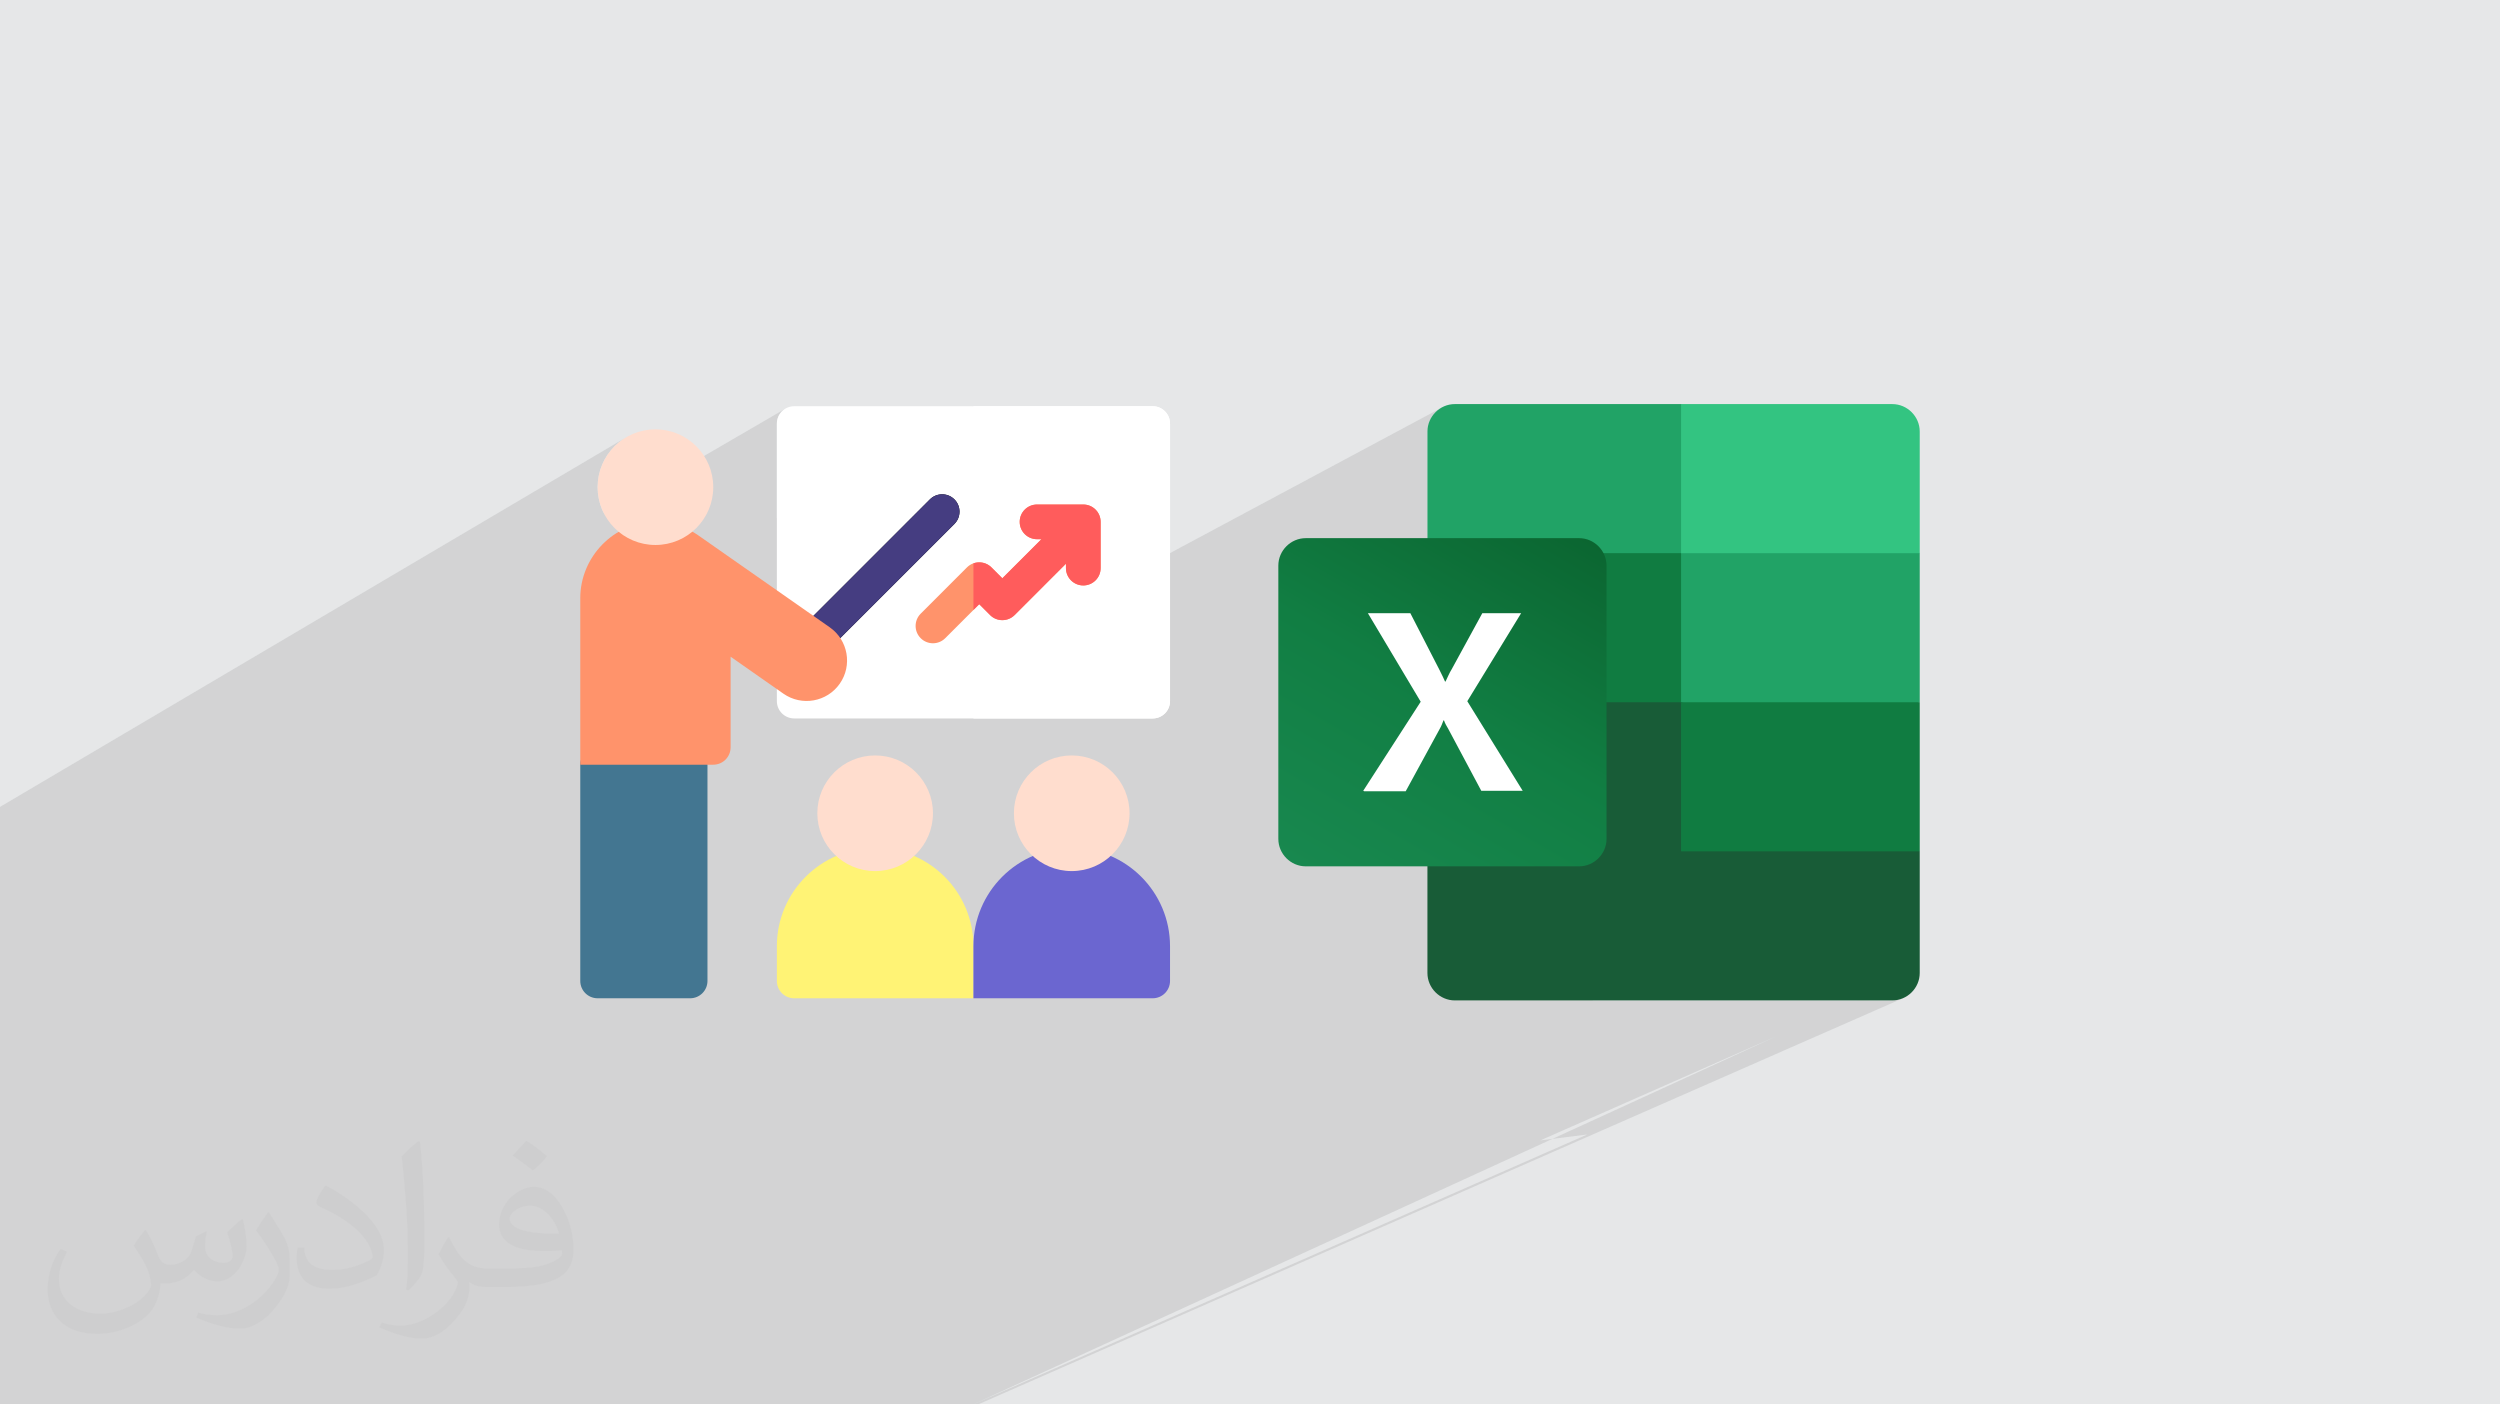
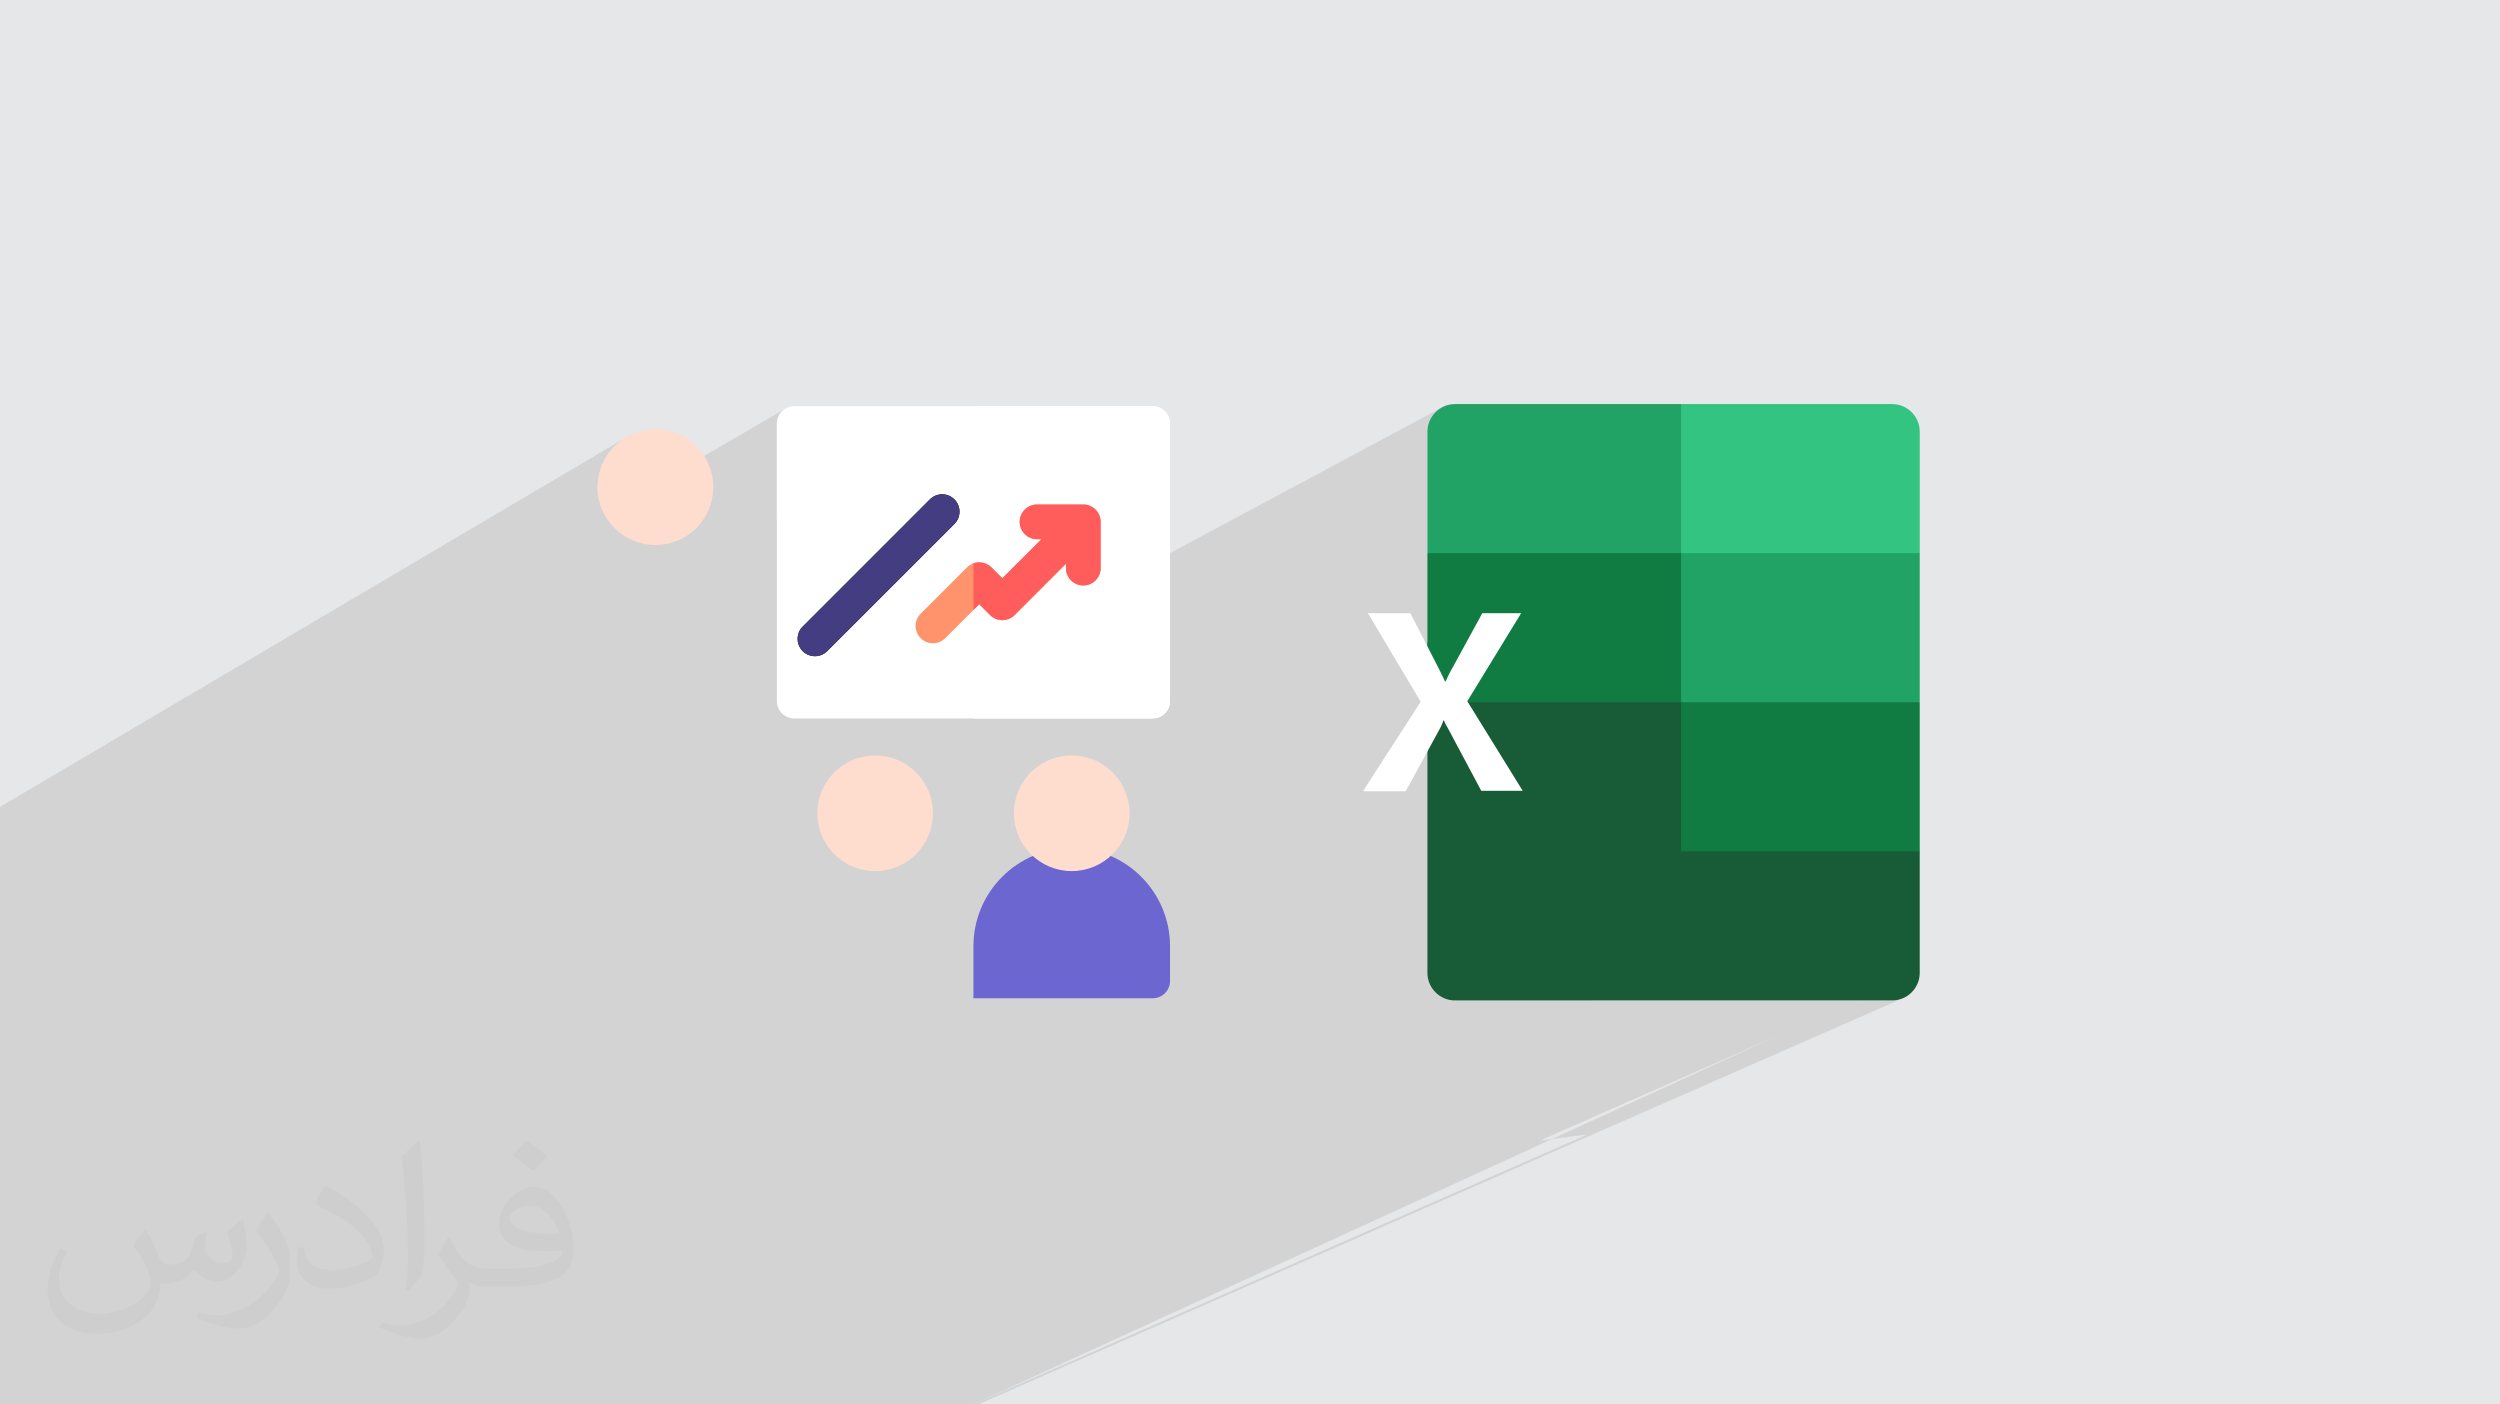
<svg xmlns="http://www.w3.org/2000/svg" xml:space="preserve" width="94.192mm" height="52.917mm" version="1.0" style="shape-rendering:geometricPrecision; text-rendering:geometricPrecision; image-rendering:optimizeQuality; fill-rule:evenodd; clip-rule:evenodd" viewBox="0 0 9404.92 5283.66">
  <defs>
    <style type="text/css">
   
    .fil5 {fill:#107C41}
    .fil3 {fill:#185C37}
    .fil4 {fill:#21A366}
    .fil8 {fill:#33C481}
    .fil7 {fill:white}
    .fil12 {fill:black;fill-rule:nonzero}
    .fil17 {fill:#437691;fill-rule:nonzero}
    .fil13 {fill:#453D81;fill-rule:nonzero}
    .fil16 {fill:#6B66D0;fill-rule:nonzero}
    .fil11 {fill:#FF5C5C;fill-rule:nonzero}
    .fil10 {fill:#FF936B;fill-rule:nonzero}
    .fil15 {fill:#FFDDCE;fill-rule:nonzero}
    .fil14 {fill:#FFF375;fill-rule:nonzero}
    .fil9 {fill:white;fill-rule:nonzero}
    .fil2 {fill:#373435;fill-opacity:0.031}
    .fil1 {fill:#2B2A29;fill-opacity:0.102}
    .fil0 {fill:#E6E7E8}
    .fil6 {fill:url(#id0)}
   
  </style>
    <linearGradient id="id0" gradientUnits="userSpaceOnUse" x1="5020.09" y1="3337.91" x2="5824.59" y2="1941.62">
      <stop offset="0" style="stop-opacity:1; stop-color:#18884F" />
      <stop offset="0.502" style="stop-opacity:1; stop-color:#117E43" />
      <stop offset="1" style="stop-opacity:1; stop-color:#0B6631" />
    </linearGradient>
  </defs>
  <g id="Layer_x0020_1">
    <polygon class="fil0" points="-0,0 9404.92,0 9404.92,5283.66 -0,5283.66 " />
    <path class="fil1" d="M-0 4129.05l0 -4.31 0 -0.71 0 -18.56 0 -29.11 0 -4.47 0 -25.49 0 -5.3 0 -2.48 0 -15.69 0 -32.87 0 -29.72 0 -25.28 0 -55.64 0 -45.24 0 -2.33 0 -224.2 0 -108.68 0 -4.61 0 -148.32 0 -56.71 0 -33.56 0 -220.24 2362.05 -1394.1 -17.93 10.89 -16.74 12.52 -15.45 14.04 -14.04 15.45 -12.52 16.74 -10.9 17.93 -9.16 19.02 -7.32 19.98 -5.35 20.85 -3.3 21.6 -1.12 22.24 1.12 22.24 3.3 21.6 5.35 20.85 7.32 19.98 7.87 16.35 678.09 -394.38 -9.66 7.97 -7.97 9.67 -6.01 11.08 -3.8 12.25 -1.33 13.15 0 354.68 739.54 -419.94 0 374.26 674.28 -374.26 -674.28 374.26 0 118.38 202.77 -111.73 11.08 -6.01 12.25 -3.8 13.15 -1.33 174.01 0 0.01 0 13.15 1.33 12.25 3.8 11.08 6.01 9.66 7.97 7.97 9.66 6.01 11.08 3.8 12.25 1.33 13.15 0 174.02 -1.33 13.15 -3.8 12.25 -6.01 11.08 -7.97 9.66 -9.66 7.97 -11.08 6.01 -438.68 235.53 0 43.75 1771.15 -948.3 -17.51 9.58 -15.32 12.66 -12.66 15.31 -9.58 17.52 -6.07 19.3 -2.12 20.65 402.66 694.32 -3.73 -2.2 -398.93 -692.12 428.48 709.5 11.65 6.85 7.59 -3.82 -447.72 -712.52 0 457.65 398.93 234.48 -398.93 -692.12 428.48 709.5 -25.82 -15.18 -402.66 -694.32 447.72 712.52 506.52 -254.85 351.32 0 -159.49 -254.62 -191.83 97.46 0 -403.71 0 -0.02 191.83 306.27 602.73 -306.23 2286.18 3568.38 -2286.18 -3568.38 2173.57 3763.51 -2173.57 -3763.51 -602.73 306.23 159.49 254.62 546.44 0 -418.24 204.68 264.18 421.77 154.06 -65.59 -150.59 71.12 1610.18 2570.68 -1610.18 -2570.68 -522.41 246.73 145.89 243 -332.48 0 -38.17 -60.75 0 60.75 38.17 0 -38.17 -60.75 0 -76.1 224.76 -106.15 145.89 243 527.11 0 -413.97 188.43 214.48 357.23 199.49 -88.03 -199.49 88.03 9.11 15.18 87.18 0 20.65 -2.12 19.3 -6.07 -104.48 45.89 890.01 1482.41 -890.01 -1482.41 -247.45 108.68 863.2 1373.73 -863.2 -1373.73 -44.16 19.39 817.91 1354.34 -817.91 -1354.34 -44.09 19.37 774.2 1334.97 -774.2 -1334.97 -6.6 2.9 767.78 1332.07 -767.78 -1332.07 -696.4 305.86 -189.77 83.34 575.91 942.87 -575.91 -942.87 -2146.83 942.87 -19.06 0 -116.86 0 -55.58 0 -837.05 0 -462.06 0 -289.63 0 -20.97 0 -207.72 0 -19.5 0 -22.18 0 -32.5 0 -425.94 0 -13.14 0 -196.92 0 -76.19 0 -96.15 0 -0.02 0 -0.02 0 -25.27 0 -84.51 0 -87.58 0 -35.97 0 -62.02 0 -195.35 0 -40.94 0 -45.87 0 -6.88 0 -110.98 0 -15.58 0 -56.67 0 -1.61 0 -18.18 0 0 -20.66 0 -3.77 0 -12.27 0 -46.81 0 -14.12 0 -14.84 0 -26.59 0 -5.09 0 -52.08 0 -7.1 0 -26.28 0 -28.42 0 -30.66 0 -37.46 0 -11.29 0 -0.01 0 -6.8 0 -22.33 0 -16.76 0 -34.16 0 -13.73 0 -26.53 0 -12.6 0 -0.02 0 -152.66 0 -25.46 0 -26.37 0 -48.66 0 -72.24 0 -50.53 0 -38.28 0 -7.35 0 -21.36 0 -2.49 0 -2.14 0 -32.81 0 -7.76 0 -0.63 0 -1.11 0 -2.49 0 -4.4 0 -11.53 0 -6.15 0 -8.1 0 -12.52 0 -8.72 0 -43.17 0 -0.75 0 -9.65 0 -2.77 0 -42.66 0 -3.1 0 -7.81 0 -6.58 0 -0.01 0 -2.47 0 -21.53zm3659.84 1154.61l2161.56 -949.96 -26.64 -43.61 189.4 -83.58 697.32 -307.68m26.17 45.39l0 0.01 6.57 -2.9 43.95 -19.31 44.01 -19.35 0 0.01 0 -0.01m-44.01 19.35l44.01 -19.34 247.57 -108.81m-61.71 -30.31l34.4 -15.18 9.11 15.18 -43.5 0zm-280.4 180.66l0 0.01 -696.54 306.11 -39.75 17.46 -2311.53 1015.87m2311.53 -1015.87l-149.97 65.91 -26.64 -43.61m195.08 -526.53l486.13 -221.28 127.55 221.28 7.61 0 -129.75 -223.74 36.07 -16.42 145.03 240.16 52.3 0 -161.24 -256.59 254.43 -115.81 214.48 357.23 -34.4 15.18 -273.28 0 -161.24 -256.59 -36.1 16.44 145.03 240.16 -51.34 0 -129.75 -223.74 -5.4 2.46 127.55 221.28 -613.68 0zm717.81 180.66l-688.75 302.69 -3.4 1.5 -4.38 1.93m1210.82 -589.98l1036.79 1623.31 -1036.79 -1623.31zm-932.34 -441.45l-701.45 328.27m705.91 -330.36l-4.46 2.09m538.96 -409.55l239.33 -101.9 -264.18 -421.77 -592.33 289.87 60.24 35.42 0.01 0 52.56 -25.61 42.38 70.57 462 153.42zm-556.94 -198.38l0.01 0.01 4.47 2.63 48.08 28.26 42.38 14.07 -42.38 -70.57 -52.56 25.61zm52.56 -25.61l0 0.01 -52.55 25.61m52.55 -1090.87l191.83 306.27 -191.83 97.46 0 157.16m-308.68 2176.45l631.38 1026.22 -631.38 -1026.22m256.12 -1646.48l52.56 -25.61 -0.02 0 -52.55 25.61" />
    <path class="fil2" d="M548.54 4627.69c17.95,27.21 29.6,53.36 40.96,82.43 8.45,16.91 12.93,48.09 52.57,48.09 11.61,0 28.28,-3.42 43.06,-11.61 16.63,-8.73 29.32,-21.94 35.94,-42l15.85 -53.36 38.57 -19.02 2.64 2.64c-5.27,20.09 -6.59,39.36 -6.59,54.43 0,44.63 38.57,61.56 69.22,61.56 17.95,0 34.09,-8.73 34.09,-25.11 0,-21.13 -8.98,-57.06 -20.62,-89.29 17.95,-17.95 35.94,-35.94 56.53,-50.47l3.17 1.6c8.98,38.04 14,75.56 14,100.66 0,24.57 -10.83,51.79 -19.81,69.49 -18.49,34.87 -51.25,62.62 -90.87,62.62 -30.1,0 -63.65,-15.07 -86.66,-43.06l-1.32 0c-21.66,26.96 -55.22,51.25 -108.86,51.25l-16.63 0c-2.64,35.41 -10.29,60.49 -21.94,82.95 -31.95,62.34 -126.81,106.47 -216.1,106.47 -124.17,0 -186.51,-71.59 -186.51,-166.96 0,-58.91 19.27,-113.6 48.88,-152.42l24.29 10.04c-18.49,35.41 -30.91,68.68 -30.91,101.45 0,89.29 72.66,131.83 156.4,131.83 77.68,0 173.83,-49.41 191.28,-106.72 -6.59,-62.62 -30.1,-91.93 -66.04,-148.99 10.83,-19.02 24.83,-38.04 42.28,-58.38l3.17 0 0 0 0 0 -0.02 -0.09zm1432.13 -336.04c26.15,16.39 51.79,35.66 76.87,57.85 -14,19.81 -31.45,37.79 -53.11,53.64 -25.11,-20.34 -50.19,-37.79 -75.84,-56.27 17.42,-19.55 34.62,-38.29 52.04,-55.22l0 0 0 0 0 0 0 0 0 0 0.03 0zm13.47 244.11c-42.28,0 -76.87,27.75 -76.87,48.34 0,44.13 84.53,57.85 185.72,57.31 -12.68,-51.79 -57.06,-105.68 -108.86,-105.68l0.01 0.03zm-94.86 236.19c54.96,0 103.04,-1.6 139.74,-10.83 40.96,-10.29 75.56,-30.91 75.56,-45.17 0,-3.7 0,-8.19 -1.32,-11.89 -22.98,2.11 -49.41,2.11 -72.38,2.11 -74.49,0 -131.55,-16.91 -154.02,-58.66 -5.55,-11.61 -9.51,-24.57 -9.51,-39.36 0,-40.43 17.42,-79.79 48.09,-107 25.61,-22.45 53.89,-36.44 82.67,-36.44 52.04,0 93.51,41.75 122.57,107.54 15.85,35.94 26.68,77.4 26.68,129.72 0,34.87 -9.51,64.19 -31.17,85.85 -40.43,39.11 -114.92,53.89 -229.04,53.89l-51.79 0 0 0 -13.47 0c-28.28,0 -48.62,-5.02 -64.72,-17.42l-2.64 0c0.79,6.59 1.32,12.93 1.32,19.02 0,25.61 -8.45,58.38 -25.61,84.53 -50.72,75.3 -105.68,108.04 -153.24,108.04 -48.09,0 -107,-18.49 -160.11,-42.54l9.51 -18.49c17.17,7.13 40.96,11.89 73.7,11.89 85.85,0 198.66,-82.43 212.66,-163 -3.17,-6.59 -8.98,-15.32 -17.17,-24.57 -25.11,-29.85 -40.96,-54.68 -55.75,-80.83 12.68,-25.11 24.29,-45.17 35.13,-63.4l4.49 -0.53c36.72,74.77 69.99,117.55 144.23,117.55l11.61 0 0 0 53.89 0 0 0 0 0 0 0 0 0 0 0 0.09 0.01zm-371.98 79c6.34,-34.34 6.87,-72.91 6.87,-108.86l0 -53.36c0,-99.6 -12.68,-244.36 -22.98,-338.68 17.95,-19.27 43.06,-42 62.87,-57.31l5.81 1.6c13.47,118.62 16.63,256 16.63,383.06 0,33.3 -1.32,65.79 -4.49,89.55 -1.85,30.1 -19.27,52.83 -56.53,87.7l-8.19 -3.7zm-382.8 -157.19c1.85,46.77 24.83,83.49 105.15,83.49 49.93,0 92.19,-12.93 138.96,-35.13 8.45,-3.7 12.93,-8.73 12.93,-12.93 0,-29.32 -22.45,-68.15 -60.23,-103.55 -36.72,-33.3 -85.34,-62.62 -130.76,-82.18 -15.6,-6.59 -20.62,-13.47 -20.62,-20.09 0,-13.47 17.95,-41.75 32.77,-62.09l5.02 -0.53c52.04,27.21 110.17,67.64 153.24,112.53 39.11,41.47 63.4,83.49 63.4,129.19 0,33.81 -10.29,65.51 -26.96,95.11 -57.06,28.79 -117.83,50.72 -178.06,50.72 -73.17,0 -123.1,-34.34 -123.1,-114.92 0,-8.73 0,-22.19 3.17,-39.64l25.11 0 0 0 0 0 0 0 0 0 0 0 -0.02 0zm-132.37 -132.9l45.45 73.45c16.63,27.21 32.23,56.81 32.23,103.55l0 59.7c0,48.34 -30.91,100.13 -80.83,151.38 -39.11,34.62 -73.7,49.41 -105.68,49.41 -47.55,0 -101.98,-14.79 -164.85,-41.75l7.13 -18.49c19.81,5.27 42.79,9.77 71.06,9.77 90.36,-0.53 182.8,-66.57 225.08,-147.15 5.02,-9.26 6.87,-17.95 6.87,-24.04 0,-9.26 -5.02,-19.55 -8.98,-28.79 -22.98,-43.31 -48.62,-82.95 -76.87,-119.68 14.79,-23.25 29.6,-45.7 45.7,-67.9l3.7 0.53 0 0 0 0 0 0 0 0 0 0 -0.02 0.01z" />
    <g id="_2307505187488">
      <g>
        <path class="fil3" d="M6324.19 2585.37l-954.25 -167.5 0 1242.48c0,56.46 46.74,103.2 103.2,103.2l0 0 1645.59 0c56.47,0 103.2,-46.74 103.2,-103.2l0 0 0 -457.65 -897.77 -617.35 0.02 0 0 0 0 0.01z" />
        <path class="fil4" d="M6324.19 1520.13l-851.04 0c-56.46,0 -103.2,46.73 -103.2,103.2 0,0 0,0 0,0l0 457.65 954.25 560.88 504.38 167.49 393.38 -167.49 0 -560.88 -897.76 -560.87 0 0 0 0.02z" />
        <polygon class="fil5" points="5369.93,2080.98 6324.19,2080.98 6324.19,2641.86 5369.93,2641.86 " />
-         <path class="fil6" d="M4912.27 2024.51l1028.25 0c56.47,0 103.2,46.74 103.2,103.21l0 1028.25c0,56.47 -46.73,103.2 -103.2,103.2l-1028.25 0c-56.47,0 -103.2,-46.73 -103.2,-103.2l0 -1028.25c0,-56.47 46.73,-103.21 103.2,-103.21z" />
        <path class="fil7" d="M5128.46 2974.87l216.17 -334.97 -198.65 -333.03 159.7 0 109.04 212.28c9.75,19.47 17.53,35.05 21.43,44.78l1.95 0c7.79,-15.58 13.63,-31.15 23.36,-46.73l114.89 -210.33 146.07 0 -202.53 331.08 208.38 336.92 -155.8 0 -124.63 -233.7c-5.84,-9.74 -11.68,-19.48 -15.58,-31.16l-1.95 0c-3.89,9.74 -7.79,21.43 -13.63,31.16l-128.53 235.63 -155.8 0 -3.89 -1.94z" />
        <path class="fil8" d="M7118.74 1520.13l-794.56 0 0 560.87 897.76 0 0 -457.65c0,-56.46 -46.73,-103.2 -103.2,-103.2l0 0 0 0 0 -0.02z" />
        <polygon class="fil5" points="6324.19,2641.86 7221.95,2641.86 7221.95,3202.71 6324.19,3202.71 " />
      </g>
      <g>
        <path class="fil9" d="M4336.33 2702.74l-1348.57 0c-36.04,0 -65.25,-29.22 -65.25,-65.25l0 -1044.05c0,-36.05 29.22,-65.26 65.25,-65.26l1348.57 0c36.05,0 65.26,29.22 65.26,65.26l0 1044.05c0,36.04 -29.22,65.26 -65.26,65.26l0 -0.01z" />
        <path class="fil9" d="M4336.33 1528.18l-674.28 0 0 1174.56 674.28 0c36.05,0 65.26,-29.22 65.26,-65.25l0 -1044.05c0,-36.05 -29.22,-65.26 -65.26,-65.26l0 0z" />
        <path class="fil10" d="M4075.32 1897.95l-174.02 0c-36.04,0 -65.25,29.22 -65.25,65.25 0,36.05 29.22,65.26 65.25,65.26l16.48 0 -146.98 146.98 -40.87 -40.87c-25.48,-25.48 -66.8,-25.48 -92.28,0l-174.01 174.01c-25.49,25.49 -25.49,66.8 0,92.29 25.48,25.48 66.8,25.48 92.28,0l127.87 -127.87 40.87 40.86c25.48,25.49 66.8,25.49 92.28,0l193.12 -193.12 0 16.48c0,36.04 29.22,65.25 65.26,65.25 36.04,0 65.25,-29.22 65.25,-65.25l0 -174.02c0,-36.04 -29.22,-65.25 -65.25,-65.25z" />
        <path class="fil11" d="M4075.32 1897.95l-174.02 0c-36.04,0 -65.25,29.22 -65.25,65.25 0,36.05 29.22,65.26 65.25,65.26l16.48 0 -146.98 146.98 -40.87 -40.87c-18.37,-18.36 -44.93,-23.41 -67.89,-15.31l0 175.48 21.75 -21.75 40.87 40.87c25.48,25.48 66.8,25.48 92.28,0l193.12 -193.13 0 16.48c0,36.04 29.22,65.25 65.25,65.25 36.05,0 65.26,-29.22 65.26,-65.25l0 -174.01c0,-36.05 -29.22,-65.26 -65.26,-65.26l0.01 0z" />
        <path class="fil12" d="M3019.72 2449.48c-25.48,-25.48 -25.48,-66.8 0,-92.28l478.53 -478.52c25.48,-25.49 66.8,-25.49 92.28,0 25.48,25.48 25.48,66.8 0,92.28l-478.53 478.52c-25.48,25.48 -66.8,25.48 -92.28,0z" />
        <path class="fil13" d="M3019.73 2449.48c-25.49,-25.48 -25.49,-66.8 0,-92.28l478.52 -478.52c25.48,-25.49 66.8,-25.49 92.28,0 25.48,25.48 25.48,66.8 0,92.28l-478.52 478.52c-25.49,25.48 -66.81,25.48 -92.28,0z" />
-         <path class="fil14" d="M3662.05 3755.49l-674.29 0c-36.04,0 -65.25,-29.22 -65.25,-65.25l0 -130.51c0,-204.21 165.55,-369.76 369.77,-369.76 204.22,0 369.77,165.55 369.77,369.76l0 195.76z" />
        <circle class="fil15" cx="3292.27" cy="3059.46" r="217.51" />
        <path class="fil16" d="M4336.33 3755.49l-674.28 0 0 -195.76c0,-204.21 165.55,-369.76 369.77,-369.76 204.21,0 369.77,165.55 369.77,369.76l0 130.51c0,36.04 -29.22,65.25 -65.26,65.25z" />
        <circle class="fil15" cx="4031.81" cy="3059.46" r="217.51" />
-         <path class="fil17" d="M2182.97 2876.75l0 813.49c0,36.04 29.22,65.25 65.25,65.25l348.02 0c36.04,0 65.25,-29.22 65.25,-65.25l0 -878.75 -413.27 0c-36.04,0 -65.25,29.22 -65.25,65.26l0 0z" />
-         <path class="fil10" d="M2621.37 2010.11c-46.56,-30.77 -100.57,-47 -156.12,-46.91 -155.27,0.27 -282.28,131.64 -282.28,286.92l0 626.64 500.27 0c36.05,0 65.26,-29.22 65.26,-65.26l0 -341.07 198.57 139.04c68.88,48.23 163.79,31.49 212.02,-37.38 48.25,-68.9 31.47,-163.86 -37.45,-212.06l-500.26 -349.91z" />
        <circle class="fil15" cx="2465.73" cy="1832.7" r="217.51" />
      </g>
    </g>
  </g>
</svg>